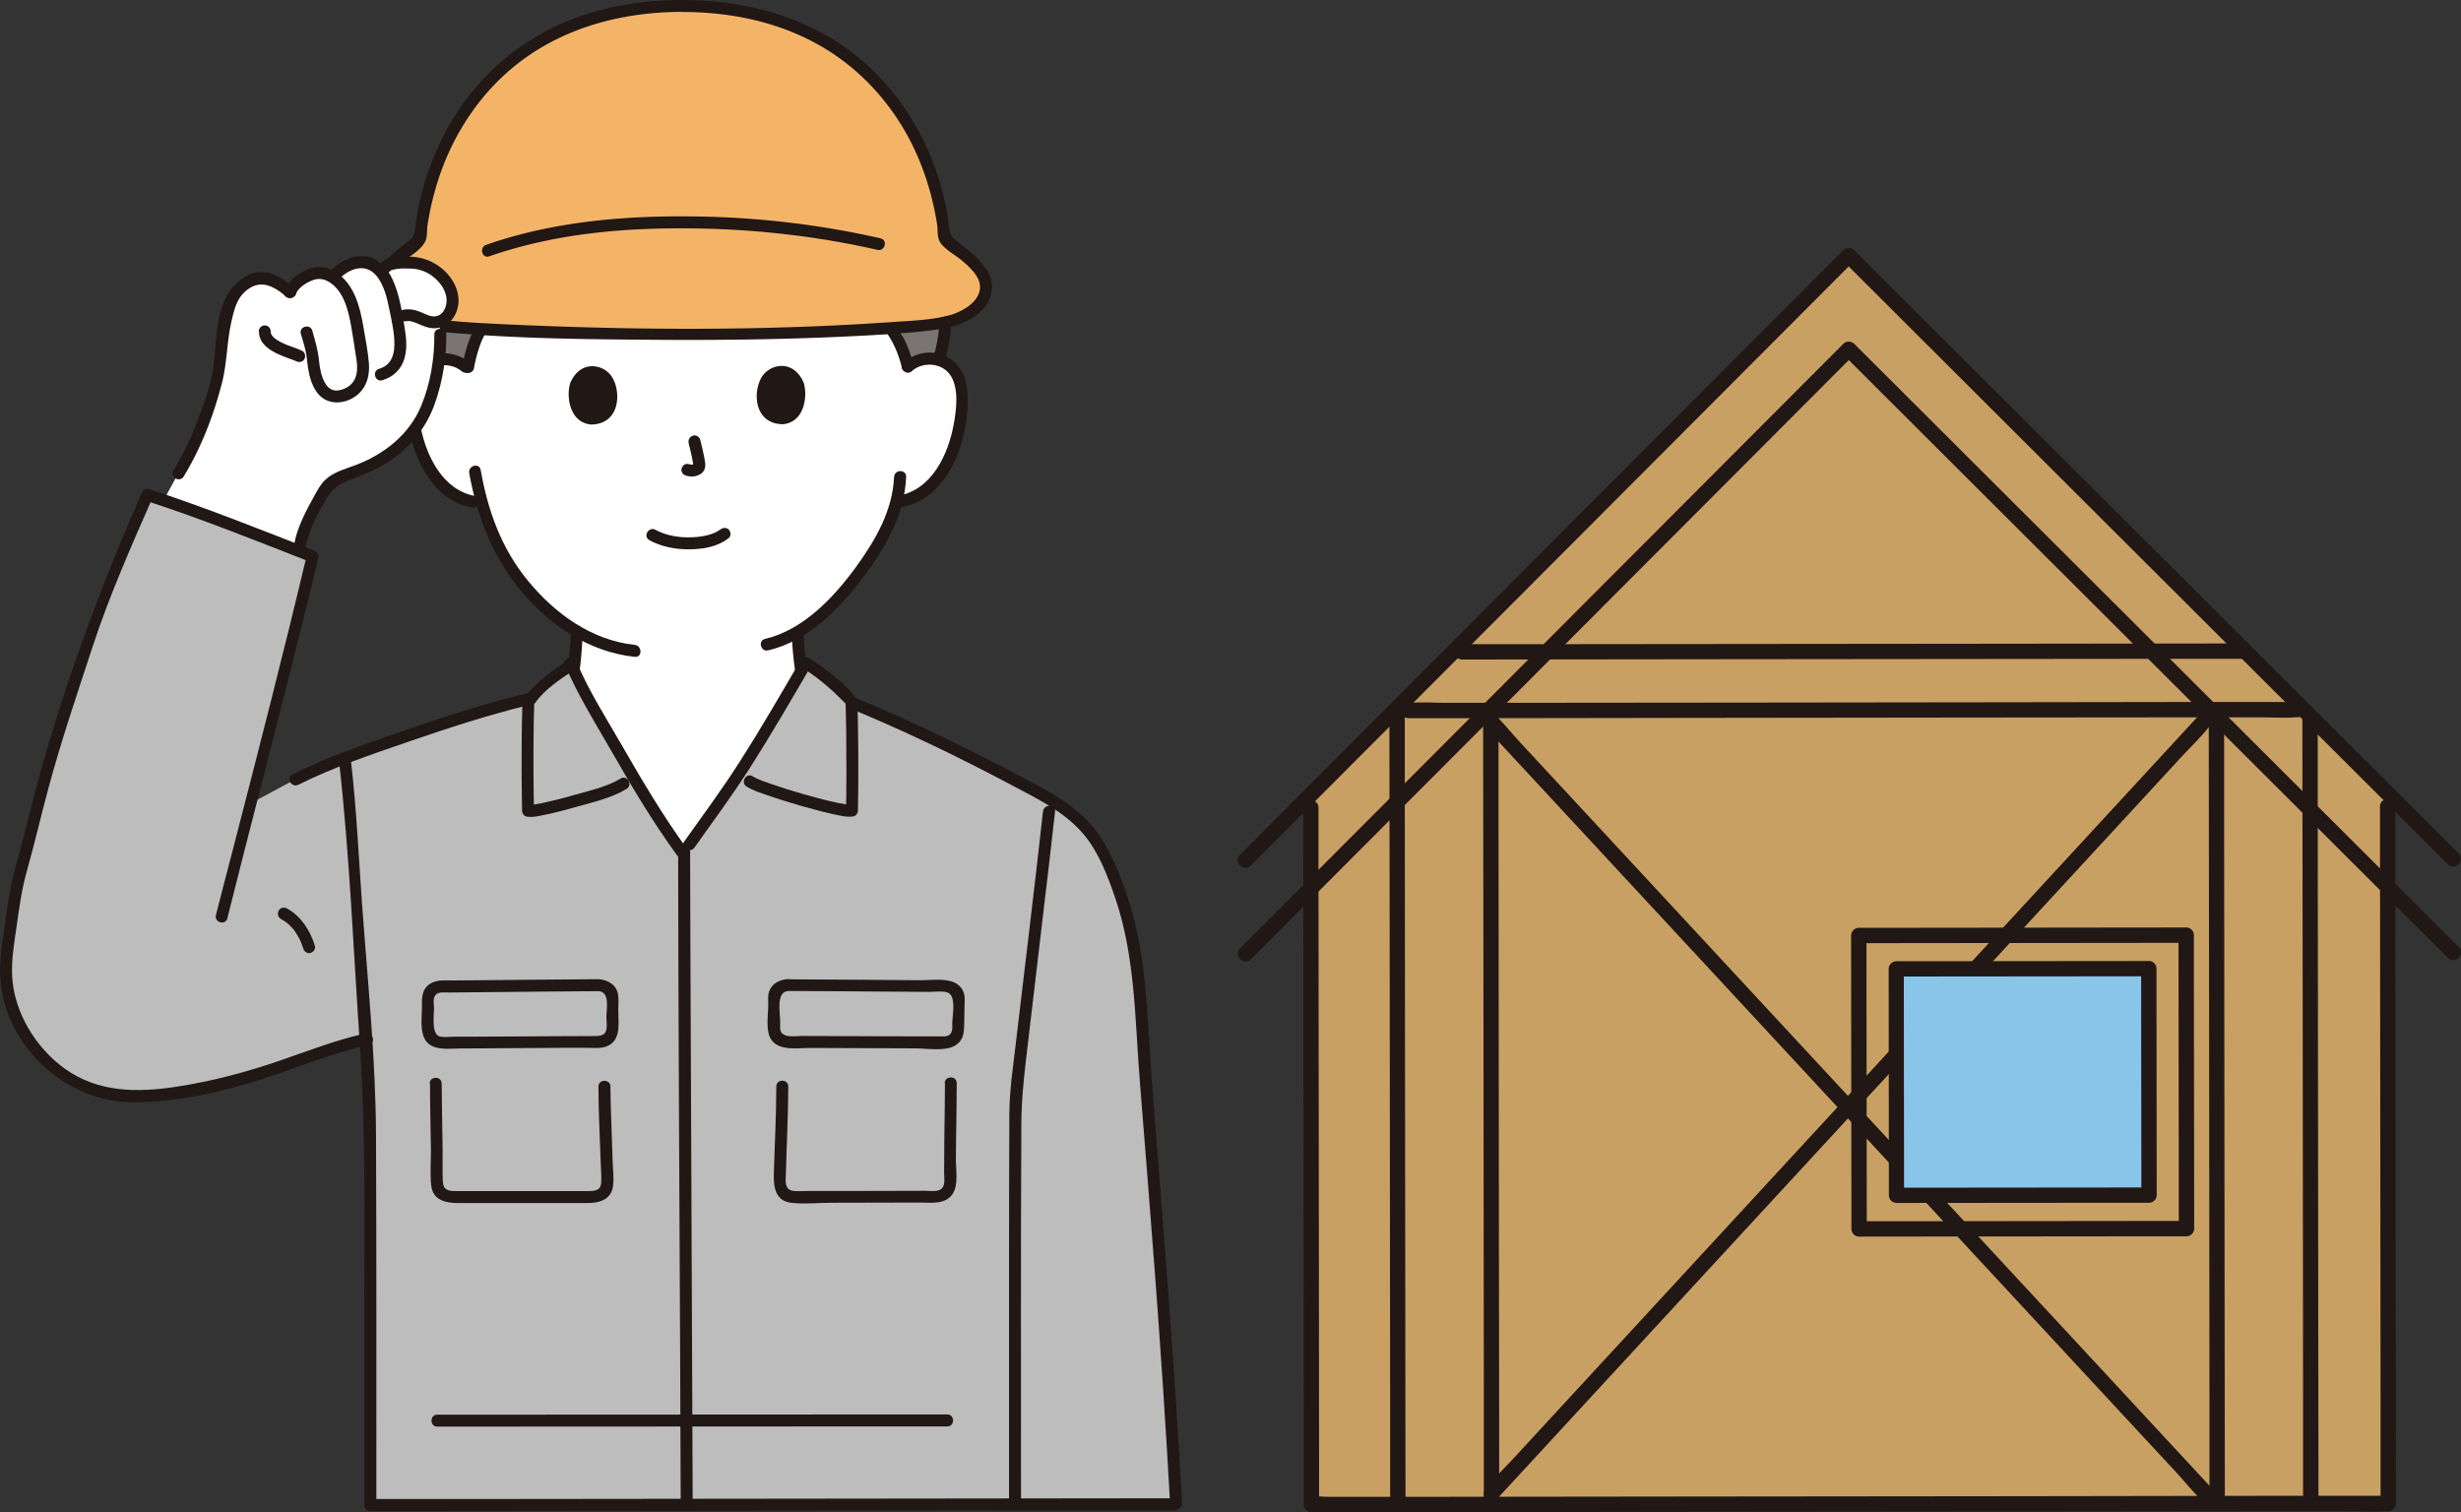
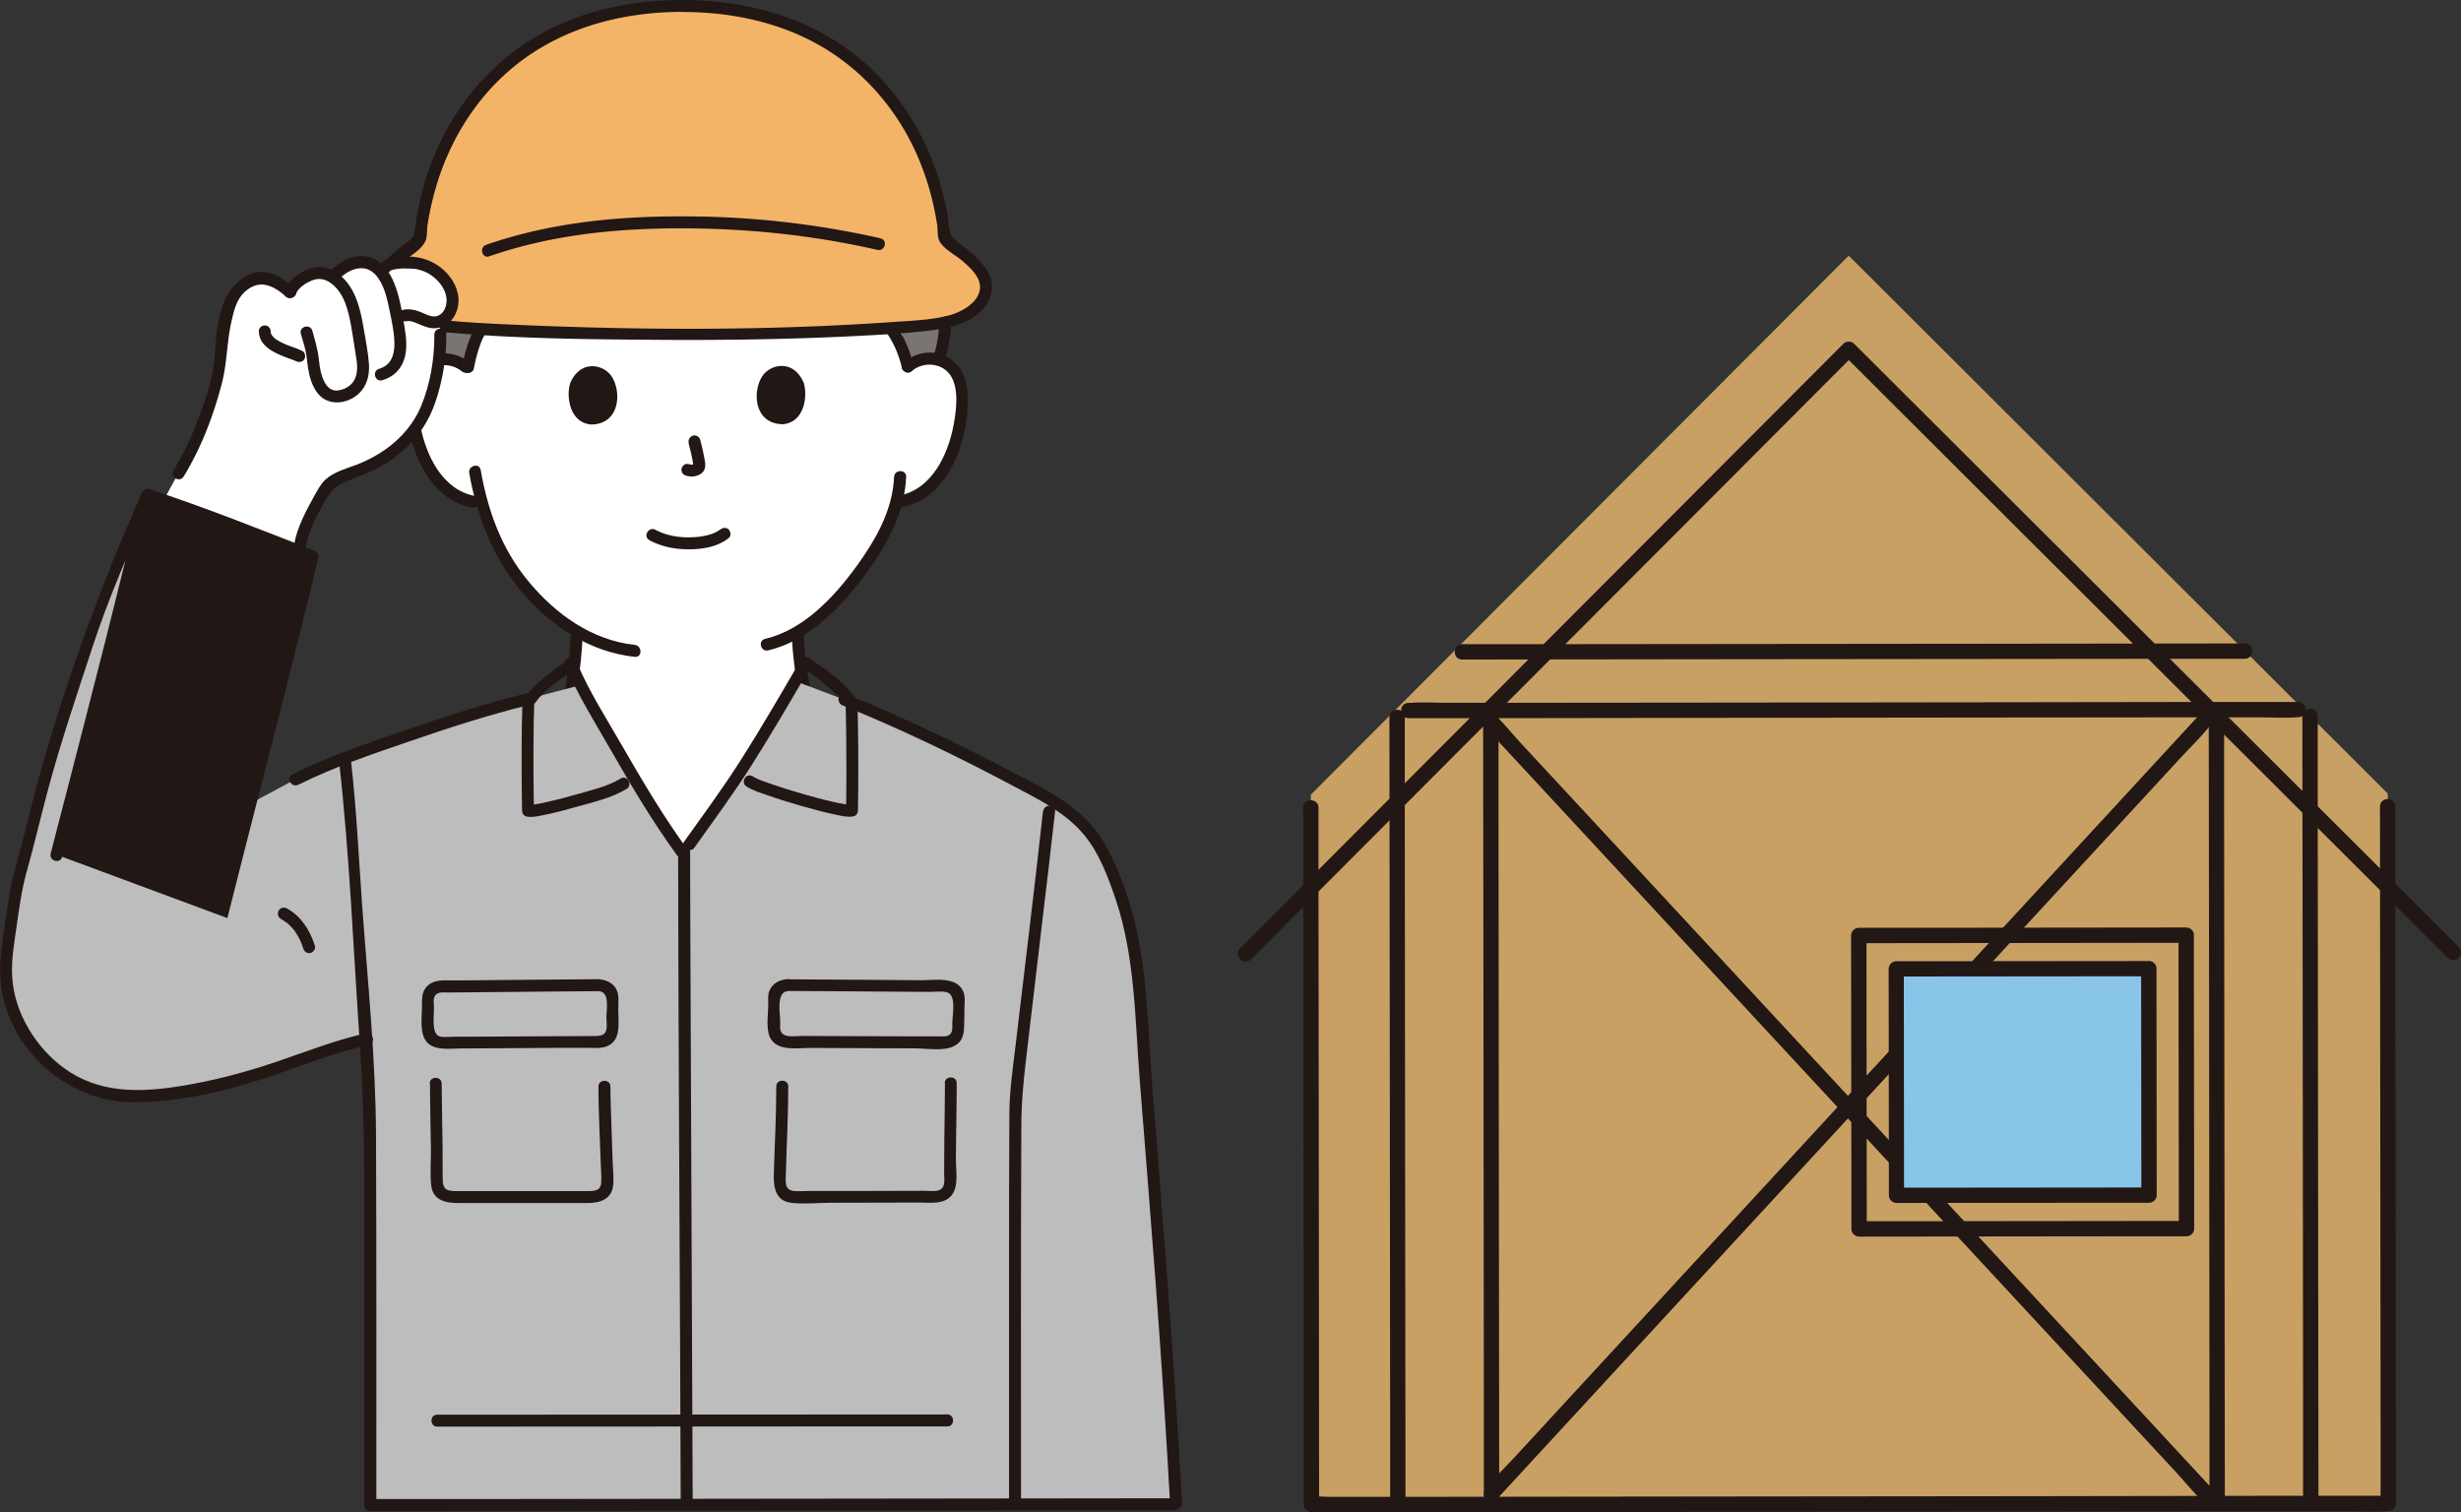
<svg xmlns="http://www.w3.org/2000/svg" id="_イヤー_2" viewBox="0 0 238.43 146.51">
  <rect x="0" y="0" width="238.43" height="146.51" fill="#333333" stroke="none" />
  <defs>
    <style>.cls-2{fill:#fff}.cls-4{fill:#bdbdbd}.cls-7{fill:#211715}</style>
  </defs>
  <g id="_字">
    <g id="group">
      <path d="M45.89 33.48c.2-.6.44-1.13.71-1.6-1.55-.09-2.9-.2-3.99-.32.11 1.1.04 2.26-.09 3.27.03 0 .05 0 .08-.01 1-.15 2.08.21 2.73.92.14-.85.33-1.6.56-2.26zm45.27-2.19c-1.09.19-2.78.36-4.88.5.73.99 1.28 2.21 1.66 3.72.66-.6 1.64-.89 2.55-.75.14.02.29.05.43.1.38-1.07.58-2.32.65-3.63-.14.03-.28.05-.42.06z" fill="#7a7473" />
      <path class="cls-2" d="M87.95 35.52c.66-.6 1.64-.89 2.55-.75s1.75.69 2.17 1.44c.3.53.39 1.13.45 1.71.2 2.31-.25 4.66-1.29 6.77-.51 1.03-1.17 2.01-2.09 2.75-.71.57-1.58.99-2.5 1.13 0 0-.16.02-.43.07-.2.77-.43 1.41-.55 1.76-.68 1.85-4.29 7.97-8.96 10.79.02 1.89.21 3.33.54 5.16.3 1.72.21 3.26 2.6 4.12 0 0-.28 13.85-13.82 13.87-13.54.01-15.47-13.24-15.47-13.24.29-.13 1.47-.54 1.63-.6 2.26-.82 2.3-2.24 2.55-3.85.01-.09.03-.18.04-.27a36.485 36.485 0 00.51-5.19c-1.81-1.06-3.5-2.55-5.04-4.38-2.18-2.61-3.42-5.51-4.14-8.07-.51-.08-.82-.12-.82-.12-.92-.14-1.79-.56-2.5-1.12-.92-.75-1.59-1.73-2.1-2.75a12.71 12.71 0 01-1.31-6.76c.05-.59.15-1.19.44-1.71.42-.75 1.25-1.3 2.16-1.44s1.89.15 2.55.74c0 0 1.99-16.86 20.75-16.88 21.6-.02 22.05 16.84 22.05 16.84z" />
      <path d="M66.07.58C50.69.52 41.91 10.8 40.65 23.2c-1.25 1.17-4.02 2.76-3.98 4.7s2.6 3.29 4.37 3.44c3.75.66 14.42 1 25.06 1.03 10.65-.05 21.31-.41 25.06-1.08 1.76-.16 4.32-1.51 4.36-3.45.04-1.95-2.74-3.53-3.99-4.7C90.26 10.75 81.45.49 66.07.58z" fill="#f4b467" />
      <path class="cls-7" d="M85.31 23.09a85.857 85.857 0 00-18.21-2.12c-6.79-.08-13.55.51-20 2.75-.7.24-.4 1.36.31 1.11 6.36-2.2 13-2.78 19.69-2.7 6.03.07 12.02.74 17.91 2.08.72.17 1.03-.95.31-1.11z" />
      <path class="cls-7" d="M66.07 0c-5.21 0-10.44 1.16-14.86 4-3.88 2.49-6.93 6.13-8.81 10.34-.94 2.09-1.61 4.29-2 6.54-.09.51-.14 1.03-.23 1.54-.1.6-.28.7-.77 1.08-.95.76-1.98 1.5-2.67 2.53-1.31 1.94-.27 3.94 1.6 5.01 1.7.98 3.83 1.07 5.74 1.23 6.34.54 12.73.6 19.09.65 7.12.06 14.26-.05 21.37-.45 2.15-.12 4.29-.26 6.42-.57 1.97-.28 4.46-1.2 5.05-3.35.62-2.27-1.69-3.9-3.2-5.11-.42-.34-.6-.46-.75-.93-.17-.51-.16-1.16-.25-1.69-.22-1.21-.51-2.41-.88-3.58-1.53-4.82-4.42-9.16-8.47-12.23C77.74 1.46 71.9 0 66.07 0c-.74 0-.74 1.16 0 1.16 4.91 0 9.81 1.04 14.03 3.65 3.59 2.23 6.43 5.47 8.3 9.25a26.31 26.31 0 012.11 6.17c.11.51.2 1.01.28 1.52.07.44.01 1.13.2 1.55.37.81 1.6 1.41 2.25 1.98.83.72 1.98 1.74 1.65 2.97s-1.87 2.04-3.04 2.33c-1.68.43-3.52.49-5.24.61-12.35.87-24.86.81-37.22.25-2.22-.1-4.44-.21-6.65-.45-1.83-.2-4.85-.52-5.41-2.68-.65-2.49 3.09-3.22 3.89-4.96.19-.41.13-1.11.2-1.55.08-.51.17-1.02.28-1.53.22-1.05.5-2.08.84-3.1 1.52-4.55 4.35-8.67 8.26-11.49 4.45-3.21 9.85-4.52 15.29-4.53.74 0 .74-1.16 0-1.16zm10.65 61.38c.04 2.09.38 4.15.72 6.21.11.68.29 1.37.69 1.94.53.75 1.3 1.19 2.15 1.5.7.26 1-.86.31-1.11-.65-.24-1.26-.6-1.61-1.22-.29-.52-.38-1.14-.47-1.72-.28-1.87-.6-3.71-.64-5.6-.02-.74-1.17-.75-1.16 0zM51.3 71.66c.79-.33 1.64-.54 2.41-.94.88-.46 1.52-1.18 1.83-2.12s.39-2 .53-2.97c.21-1.47.34-2.95.39-4.44.02-.74-1.13-.74-1.16 0-.04 1.32-.14 2.64-.32 3.94-.13.95-.24 1.94-.47 2.86-.21.82-.69 1.39-1.45 1.76-.66.33-1.39.51-2.07.79s-.38 1.4.31 1.11z" />
      <path class="cls-4" d="M66.79 81.83c1.03-1.44 3.92-5.59 4.56-6.5 1.13-1.6 3.93-6.32 5.7-9.34 2.1.8 4.73 1.79 4.73 1.79 7.72 3.12 13.4 6.07 20 9.65 1.16.63 2.2 1.61 3.17 2.51 2.32 2.16 4.85 9.27 5.19 13.7 1.43 18.6 2.83 34.25 3.81 52.1h-.18l-77.89.08c0-10.13 0-36.47-.07-39.52-.01-.11-.17-2.34-.39-5.6-3.5.79-9.61 3.32-13.08 4.11-3.29.75-6.79 1.52-10.26 1.38-4.23-.16-8.01-2.91-9.98-6.57-2.44-4.53-1.34-7.15-.83-11.85.31-2.78 1.64-5.97 2.1-8.42.84-4.55 4.67-15.7 5.19-17.36 1.23-3.92 4.8-12.03 5.7-14.07 5.01 1.62 11.19 4.08 16.01 5.96-.85 3.61-4.39 17.73-5.16 20.78-.14.54-.44 1.72-.82 3.17 1.96-1.05 4.32-2.32 4.32-2.32 4.33-2.17 5.93-2.51 9.74-3.86 2.09-.74 8.45-2.89 12.77-3.93l5.21-1.36c1.08 2.06 2.58 4.65 3.15 5.65 1.6 2.81 4.63 7.84 6.59 10.51l.7-.72z" />
      <path class="cls-7" d="M81.63 68.34c5.65 2.29 11.12 4.93 16.5 7.79 2.46 1.31 5.03 2.53 6.86 4.71 1.49 1.76 2.37 4.14 3.1 6.29 1.9 5.65 1.87 11.73 2.34 17.62.51 6.41 1.03 12.83 1.51 19.24.54 7.21 1.02 14.42 1.42 21.64.04.74 1.2.74 1.16 0-.74-13.49-1.82-26.95-2.89-40.42-.48-6.01-.42-12.27-2.31-18.05-.72-2.22-1.61-4.52-2.96-6.43s-3.49-3.37-5.61-4.51c-6.13-3.31-12.36-6.37-18.82-9-.69-.28-.99.84-.31 1.11zm-45.17 77.49c0-11.92.02-23.84-.03-35.76-.03-7.53-.82-15.07-1.36-22.58-.32-4.51-.53-9.05-1.04-13.55-.08-.73-1.24-.74-1.16 0 1.02 9.12 1.38 18.35 2.01 27.5.56 7.99.4 16 .41 24.01v20.38c0 .74 1.16.74 1.16 0z" />
      <path class="cls-7" d="M101.05 78.6c-.83 7.54-1.76 15.07-2.65 22.61-.26 2.24-.6 4.45-.61 6.7-.03 4.98-.03 9.95-.03 14.93v22.87c0 .74 1.16.74 1.16 0 0-12.2-.03-24.4.03-36.6 0-2.22.2-4.31.46-6.51.52-4.44 1.05-8.89 1.57-13.33.42-3.55.85-7.11 1.24-10.66.08-.74-1.08-.73-1.16 0zM65.7 82.55c.02 15.95.12 31.91.19 47.86l.06 15.32c0 .74 1.16.74 1.16 0-.08-18.69-.16-37.38-.23-56.07 0-2.37-.02-4.75-.02-7.12 0-.74-1.16-.74-1.16 0z" />
-       <path class="cls-4" d="M80.42 65.93c-.74-.61-1.56-1.2-2.35-1.69-1.35 2.33-4.97 8.5-6.51 10.78.66.41 1.07.68 1.07.68 1.26.8 8.95 3.04 9.91 2.82.05-2.83.05-8.6-.06-10.51-.42-.6-1.18-1.35-2.07-2.08zm-26.94-.16c.6-.49 1.25-.96 1.89-1.36.8 1.87 3.34 6.25 4.12 7.63.52.91 1.19 2.05 1.92 3.27-.61.39-.98.63-.98.63-1.25.8-8.3 2.83-9.27 2.61-.06-2.83-.07-8.6.04-10.51.45-.65 1.31-1.47 2.29-2.26z" />
      <path class="cls-7" d="M54.74 64.41c1.2 2.88 2.9 5.58 4.45 8.28 1.98 3.46 4.04 6.93 6.39 10.16.43.6 1.44.02 1-.58-2.31-3.17-4.33-6.58-6.28-9.97-1.53-2.67-3.26-5.34-4.44-8.18-.28-.68-1.4-.38-1.11.31z" />
      <path class="cls-7" d="M77.58 63.94c-1.9 3.26-3.79 6.53-5.82 9.71-1.71 2.7-3.62 5.28-5.48 7.89-.43.61.57 1.18 1 .58 1.85-2.6 3.76-5.19 5.48-7.89 2.02-3.18 3.92-6.45 5.82-9.71.37-.64-.62-1.23-1-.58zm-22.55.01c-1.41.92-2.85 1.99-3.94 3.29-.38.45-.47.76-.49 1.33s-.03 1.12-.04 1.68c-.04 2.76-.03 5.53.02 8.3 0 .23.17.51.42.56.59.11 1.22-.05 1.8-.17.99-.2 1.98-.46 2.95-.74 1.62-.46 3.5-.87 4.96-1.77.63-.39.05-1.39-.58-1-1.33.81-3.05 1.18-4.52 1.6-.9.26-1.81.5-2.73.7-.34.08-.69.15-1.04.2-.12.02-.24.03-.36.04-.06 0-.32-.02-.17 0l.42.56c-.05-2.56-.06-5.13-.03-7.69 0-.54.01-1.09.03-1.63 0-.24.01-.48.02-.72 0-.08-.01-.2.01-.28.08-.27-.06.1.09-.11.9-1.29 2.46-2.33 3.76-3.18.62-.41.04-1.41-.58-1z" />
      <path class="cls-7" d="M78.07 64.92c1.38.9 2.56 1.94 3.71 3.1.16.16.14.09.15.4 0 .24.02.47.02.71l.03 1.7c.03 2.56.03 5.13-.01 7.69l.42-.56c.17-.03-.08 0-.14 0-.12-.01-.24-.02-.36-.04-.39-.06-.78-.14-1.16-.23-.99-.22-1.98-.49-2.96-.77s-2-.6-2.98-.94c-.63-.22-1.3-.42-1.87-.77-.64-.39-1.22.61-.58 1s1.34.61 2.02.84c1.08.38 2.17.71 3.26 1.03 1.03.29 2.06.57 3.11.8.62.13 1.33.33 1.97.21.25-.05.42-.32.42-.56.05-2.76.05-5.53 0-8.3 0-.54-.02-1.08-.04-1.62-.02-.6-.1-.92-.5-1.39-1.09-1.3-2.53-2.36-3.94-3.28-.63-.41-1.2.59-.58 1zM28.91 76.03c3.47-1.73 7.09-2.94 10.75-4.2s7.69-2.58 11.62-3.53c.72-.18.42-1.29-.31-1.11-4 .97-7.94 2.26-11.83 3.6-3.69 1.27-7.33 2.5-10.82 4.24-.67.33-.08 1.33.58 1zm-1.71 13c.15.08.3.18.45.28l.1.07c-.07-.05-.02-.02.02.01.07.06.14.11.2.17.12.11.23.22.34.34l.15.18c.1.12-.07-.09.03.03.02.03.05.06.07.1.19.27.35.56.5.85.04.07.07.15.1.22.06.14-.02-.07 0 .02.01.04.03.08.05.11.07.17.12.34.18.51.09.29.41.5.71.4.29-.09.5-.4.4-.71-.47-1.48-1.32-2.84-2.71-3.6-.26-.15-.64-.07-.79.21s-.08.64.21.79zm49.13 6.98c3.05.01 6.11.04 9.16.06l4.52.03c.54 0 1.21-.1 1.73.04.94.24.54 2.16.52 2.94-.01.5.1 1.06-.46 1.28-.21.08-.52.05-.74.05h-1.39c-1.31 0-2.62 0-3.93-.01l-8.06-.03c-.48 0-1.13.11-1.59-.06-.63-.23-.5-.74-.5-1.28 0-.8-.43-2.92.73-3.01.74-.05.74-1.21 0-1.16s-1.5.39-1.79 1.16c-.16.41-.1.91-.1 1.34 0 .96-.29 2.53.3 3.38.79 1.13 2.63.78 3.81.79 1.64 0 3.27.01 4.91.02 1.74 0 3.48.01 5.22.02 1.08 0 2.78.3 3.77-.22.74-.39.93-1 .96-1.77.03-.65.03-1.3.04-1.95.01-.54.1-1.12-.14-1.62-.66-1.43-2.78-1.04-4.05-1.04-4.31-.03-8.62-.07-12.93-.09-.74 0-.74 1.15 0 1.16zm15.22 8.93c0 1.78-.04 3.55-.06 5.33-.01 1.13-.02 2.27-.02 3.41 0 .49.15 1.21-.31 1.54-.38.27-1.11.15-1.56.15-2.52 0-5.05.01-7.57.02h-3.75c-.44 0-.9.04-1.35 0-.97-.08-.81-.97-.79-1.7.07-2.81.23-5.62.23-8.43 0-.74-1.15-.74-1.16 0 0 2.85-.16 5.69-.24 8.54-.03 1.23.17 2.55 1.66 2.73 1.23.15 2.55.01 3.79 0 2.9 0 5.8-.01 8.7-.02 1.09 0 2.47.22 3.17-.83.58-.88.32-2.31.32-3.32.01-2.47.08-4.95.08-7.42 0-.74-1.15-.74-1.16 0zM58.01 94.87c-3.85.02-7.7.07-11.55.1-.81 0-1.63.01-2.44.02s-1.72-.12-2.41.36-.74 1.2-.73 1.98c.02.98-.21 2.36.23 3.26.62 1.28 2.32 1 3.48.99 1.64 0 3.28-.02 4.92-.03l5.32-.03h1.99c.6 0 1.29.08 1.87-.11 1.54-.52 1.21-2.3 1.21-3.56 0-.48.05-1-.02-1.48-.15-.96-.97-1.43-1.87-1.5-.74-.05-.74 1.1 0 1.16 1.11.08.74 1.75.74 2.52 0 .37.08.84 0 1.2-.15.7-.84.62-1.41.63-2.57 0-5.15.03-7.72.04-1.35 0-2.7.02-4.05.02h-1.61c-.41 0-1.03.1-1.41-.04-.77-.29-.49-2.05-.5-2.74-.01-.46-.16-1.05.25-1.35.3-.22.79-.15 1.15-.15 1.42-.01 2.83-.02 4.25-.04 3.44-.03 6.88-.07 10.31-.09.74 0 .74-1.16 0-1.16zm-16.35 10.12c0 2.13.06 4.26.09 6.39.01 1.14-.1 2.36.03 3.49.17 1.46 1.46 1.69 2.66 1.69H56.9c1.17 0 2.35-.33 2.5-1.7.09-.79-.03-1.64-.05-2.43l-.09-2.72c-.05-1.48-.11-2.96-.12-4.44 0-.74-1.16-.74-1.16 0 0 2.47.14 4.93.22 7.4.02.62.08 1.25.05 1.87-.03.85-.68.86-1.36.86H44.17c-.74 0-1.24-.1-1.27-.96-.04-1.05 0-2.11-.02-3.17-.02-2.09-.08-4.19-.09-6.29 0-.74-1.16-.74-1.16 0zm-5.73 41.41l29.32-.03 36.37-.04h12.15c.74-.01.74-1.17 0-1.17l-26.9.03-37.04.04h-13.9c-.74.02-.74 1.17 0 1.17zm6.42-8.18c13.93-.01 27.85-.01 41.78-.02h7.65c.74 0 .74-1.16 0-1.16-13.58.01-27.16.01-40.73.02h-8.69c-.74 0-.74 1.16 0 1.16zM91.01 31.26c-.07 1.18-.23 2.29-.63 3.43-.1.29.11.64.4.71.32.07.6-.1.71-.4.42-1.2.6-2.48.67-3.74.02-.3-.28-.59-.58-.58-.33.01-.56.25-.58.58zm-2.5 4.11c-.34-1.34-.87-2.66-1.67-3.8-.17-.25-.51-.39-.79-.21-.24.16-.39.53-.21.79.36.51.67 1.05.92 1.62.02.04.03.07.05.11.04.09-.03-.07.01.03.03.07.06.15.09.22.06.16.12.33.18.49.12.35.22.7.31 1.06.07.29.42.5.71.4s.48-.4.4-.71zm-42.6.35c.11-.62.26-1.24.45-1.84.08-.27.18-.53.28-.79l.04-.09q-.03.06 0 0c.03-.06.05-.12.08-.18.05-.12.11-.23.17-.34.14-.27.08-.64-.21-.79-.26-.14-.64-.08-.79.21-.57 1.11-.91 2.31-1.14 3.52-.05.3.08.64.4.71.28.06.65-.09.71-.4z" />
      <path class="cls-7" d="M88.36 35.93c1.11-.93 2.96-.79 3.76.49s.53 3.32.28 4.69c-.53 2.91-2.11 6.33-5.33 6.91-.73.13-.42 1.25.31 1.11 4.08-.74 6.01-5.4 6.32-9.1.14-1.74.12-3.91-1.39-5.08s-3.4-.98-4.77.17c-.57.48.25 1.29.82.82z" />
      <path class="cls-7" d="M86.62 46.2c-.13 3.24-1.8 6.13-3.65 8.68-2.18 2.99-5.12 6.14-8.85 7.02-.72.17-.42 1.29.31 1.11 3.98-.94 7.09-4.22 9.43-7.39 2.04-2.77 3.79-5.9 3.93-9.42.03-.74-1.13-.74-1.16 0zM45.55 35.16c-1.37-1.14-3.34-1.28-4.77-.16-1.55 1.21-1.54 3.47-1.36 5.25.36 3.65 2.29 8.2 6.32 8.92.73.13 1.04-.98.31-1.11-3.17-.57-4.76-3.9-5.32-6.78-.27-1.38-.48-3.28.13-4.59.68-1.46 2.69-1.7 3.87-.72.57.47 1.39-.34.82-.82z" />
      <path class="cls-7" d="M45.46 45.83c.74 4.19 2.31 8.22 5.08 11.5s6.55 5.84 10.96 6.31c.74.08.73-1.08 0-1.16-4.2-.45-7.72-3.02-10.34-6.2s-3.91-6.87-4.59-10.75c-.13-.73-1.24-.42-1.11.31z" />
      <g id="hand">
        <path class="cls-2" d="M18.9 42.9c1.13-2.63 2.37-6.54 2.4-7.88.03-1.54.37-3.32.75-4.8s.92-2.36 2.37-3.08c1.3-.64 2.66.29 3.69 1.19.29-.87 1.57-1.68 2.45-1.87.57-.13 1.16.06 1.66.39.27-.27.47-.48.47-.48 1.68-1.45 3.25-1.17 4.18-.06l.07.09.44-.55c.41-.51 2.47-.47 3.25-.31 1.27.27 2.49 1.28 2.99 2.48.46 1.1.22 2.63-1.05 3.11h-.03c.41 2.86-.51 6.21-.68 6.83-.46 1.63-1.13 3.14-2.34 4.42-1.04 1.11-2.24 1.96-3.61 2.66-1.26.64-2.79.92-3.94 1.77-.78.57-2.74 4.77-2.93 6.03 0 0-.02.17-.06.44-4.04-1.58-8.95-3.51-13.09-4.88l1.38-2.53.85-1.4c.23-.42.49-.97.76-1.58z" />
        <path class="cls-7" d="M33.11 26.78c.98-.82 2.32-1.21 3.28-.15.82.9 1.11 2.27 1.35 3.43.22 1.08.48 2.22.47 3.32s-.37 2.03-1.48 2.35c-.71.21-.41 1.32.31 1.11 1.09-.32 1.88-1.09 2.17-2.2s.11-2.14-.06-3.21c-.2-1.2-.39-2.42-.8-3.57-.38-1.08-.97-2.21-2.04-2.74-1.42-.71-2.89-.11-4.02.84-.57.48.25 1.29.82.82z" />
        <path class="cls-7" d="M37.81 26.26c.09-.11-.04 0 .04-.04.13-.06 0-.02.1-.05.15-.05.37-.1.49-.11.41-.06.84-.06 1.25-.04.18 0 .37.02.55.04.13.01.02 0 .13.02.1.02.2.04.3.07.48.13.93.36 1.31.67.68.54 1.27 1.35 1.29 2.25.01.67-.33 1.49-1.09 1.58-.48.06-.99-.24-1.43-.42-.55-.22-1.1-.33-1.69-.22-.31.06-.48.43-.4.71.09.32.4.46.71.4.5-.09 1.02.21 1.47.39.53.22 1.08.37 1.65.25 1.17-.23 1.86-1.35 1.93-2.47.07-1.17-.54-2.29-1.37-3.07s-1.89-1.25-3.04-1.34c-.55-.04-1.1-.04-1.64.03-.47.06-1.04.15-1.38.53-.49.55.32 1.38.82.82z" />
        <path class="cls-7" d="M42.08 32.4c.02 2.32-.38 4.78-1.28 6.94-1.13 2.72-3.54 4.64-6.24 5.68-1 .38-2.2.69-3.01 1.43-.46.42-.78 1.02-1.08 1.56-.79 1.42-1.68 3.08-1.96 4.69-.13.73.99 1.04 1.11.31.29-1.66 1.21-3.36 2.06-4.79.55-.93 1.21-1.33 2.24-1.73 1.22-.47 2.4-.91 3.52-1.62 2.2-1.39 3.82-3.31 4.69-5.77.75-2.12 1.13-4.45 1.11-6.69 0-.74-1.16-.75-1.16 0zm-12.93-.05c.15.54.33 1.07.45 1.61s.16 1.12.24 1.68c.14.87.39 1.78.95 2.48 1.1 1.38 3.23.99 4.26-.3.6-.74.76-1.7.69-2.63-.09-1.17-.34-2.35-.53-3.51-.33-1.96-.87-4.1-2.62-5.28-.88-.59-1.85-.69-2.82-.28s-1.84 1.08-2.22 2.06c-.27.69.85.99 1.11.31.24-.62.97-1.07 1.55-1.31.71-.3 1.35-.14 1.95.33 1.22.96 1.6 2.64 1.86 4.08.16.85.27 1.71.41 2.56s.33 1.8-.07 2.61c-.3.6-.9.95-1.55 1.06-.6.1-1.02-.2-1.31-.7-.39-.67-.53-1.49-.6-2.26-.1-.97-.38-1.88-.64-2.82-.2-.71-1.32-.41-1.11.31z" />
        <path class="cls-7" d="M28.53 27.92c-.98-.84-2.17-1.73-3.54-1.55-1.01.13-1.99.86-2.59 1.66-1.49 1.98-1.42 4.93-1.69 7.27-.23 2.01-1.04 4.06-1.76 5.94a26.55 26.55 0 01-2.15 4.34c-.39.64.61 1.22 1 .58 1.7-2.8 2.88-5.87 3.7-9.04.51-1.97.47-4.01.93-6 .24-1.05.49-2.15 1.34-2.89 1.4-1.22 2.7-.57 3.94.5.56.48 1.38-.33.82-.82z" />
        <path class="cls-7" d="M25.09 32.12c0 1.53 1.77 2.19 2.96 2.63.14.05.29.1.43.16.06.02.12.05.18.07.07.03-.15-.07-.03-.01.02.01.05.02.07.03.27.13.64.08.79-.21.14-.26.08-.65-.21-.79-.48-.24-1.01-.39-1.5-.59-.03-.01-.07-.04-.1-.04 0 0 .11.05.05.02l-.05-.02c-.07-.03-.15-.07-.22-.1-.15-.07-.29-.14-.43-.22-.06-.04-.12-.07-.19-.11-.05-.03-.13-.11-.19-.13 0 0 .09.08.05.04-.01-.01-.03-.02-.04-.03a.5.5 0 01-.08-.07l-.15-.15c-.01-.01-.06-.09-.07-.09 0 0 .07.1.04.05-.01-.02-.02-.03-.04-.05-.04-.06-.07-.13-.11-.19-.03-.05.03.07.03.07 0-.01-.02-.05-.02-.06 0-.03-.02-.07-.03-.1v-.05c-.02-.08.02.05 0 .06.01-.02 0-.11 0-.13 0-.3-.26-.59-.58-.58s-.58.25-.58.58z" />
      </g>
-       <path class="cls-7" d="M22.03 88.95c2.25-8.99 4.62-17.96 6.86-26.96.66-2.64 1.32-5.29 1.95-7.94.08-.33-.1-.59-.4-.71-5.3-2.07-10.59-4.19-16.01-5.96-.22-.07-.55.04-.65.27-4 9.1-7.44 18.36-10.08 27.95-.78 2.84-1.42 5.69-2.22 8.53-.54 1.91-.77 3.81-1.05 5.76-.22 1.51-.47 3.03-.41 4.56.24 6.68 6.18 12.31 12.79 12.34 4.19.02 8.53-.94 12.51-2.22 3.46-1.11 6.85-2.54 10.4-3.34.73-.16.42-1.28-.31-1.11-2.91.65-5.72 1.76-8.53 2.72-3.18 1.08-6.41 1.93-9.74 2.44-3.83.59-7.63.59-10.89-1.76-2.79-2.02-4.88-5.42-5.07-8.9-.09-1.62.19-3.22.42-4.81.26-1.82.49-3.6.99-5.37.76-2.7 1.38-5.41 2.11-8.11 1.24-4.59 2.77-9.09 4.25-13.61 1.62-4.95 3.73-9.72 5.82-14.48l-.65.27c5.42 1.76 10.71 3.89 16.01 5.96l-.4-.71c-2.24 9.46-4.67 18.88-7.1 28.29-.57 2.2-1.15 4.4-1.71 6.61-.18.72.93 1.03 1.11.31z" />
+       <path class="cls-7" d="M22.03 88.95c2.25-8.99 4.62-17.96 6.86-26.96.66-2.64 1.32-5.29 1.95-7.94.08-.33-.1-.59-.4-.71-5.3-2.07-10.59-4.19-16.01-5.96-.22-.07-.55.04-.65.27-4 9.1-7.44 18.36-10.08 27.95-.78 2.84-1.42 5.69-2.22 8.53-.54 1.91-.77 3.81-1.05 5.76-.22 1.51-.47 3.03-.41 4.56.24 6.68 6.18 12.31 12.79 12.34 4.19.02 8.53-.94 12.51-2.22 3.46-1.11 6.85-2.54 10.4-3.34.73-.16.42-1.28-.31-1.11-2.91.65-5.72 1.76-8.53 2.72-3.18 1.08-6.41 1.93-9.74 2.44-3.83.59-7.63.59-10.89-1.76-2.79-2.02-4.88-5.42-5.07-8.9-.09-1.62.19-3.22.42-4.81.26-1.82.49-3.6.99-5.37.76-2.7 1.38-5.41 2.11-8.11 1.24-4.59 2.77-9.09 4.25-13.61 1.62-4.95 3.73-9.72 5.82-14.48l-.65.27l-.4-.71c-2.24 9.46-4.67 18.88-7.1 28.29-.57 2.2-1.15 4.4-1.71 6.61-.18.72.93 1.03 1.11.31z" />
      <path class="cls-7" d="M62.92 52.34c1.21.64 2.51.89 3.87.88s2.74-.25 3.81-1.09c.25-.19.2-.62 0-.82-.24-.24-.57-.19-.82 0 .13-.1-.07.05-.11.07-.08.05-.17.1-.25.15-.2.1-.34.16-.56.23-.71.23-1.45.3-2.2.3-1.14 0-2.22-.23-3.16-.73-.66-.35-1.24.65-.58 1zm3.79-9.41c.15.58.3 1.17.4 1.76l.03.18c0 .03 0 .08.02.1-.01-.09-.01-.11 0-.05v.05c0 .02-.01.11 0 .13v-.09.06l.03-.06c-.02.04 0 .02.05-.05-.07.08.1-.1 0 0-.06.03-.06.03 0 0l-.04.02s-.09.02-.14.04h.06-.17c-.11 0 .14.03.04 0l-.08-.02c-.1-.02-.2-.03-.31-.05-.3-.04-.59.29-.58.58.02.35.26.53.58.58-.24-.03.02.01.08.02.11.02.22.04.34.04.26 0 .52-.07.75-.19a.96.96 0 00.53-.66c.05-.25.02-.49-.02-.73-.12-.66-.27-1.32-.44-1.98-.08-.29-.42-.5-.71-.4s-.49.4-.4.71zm-11.48-5.75c-.35 1.13-.12 3.73 2.02 3.95 2.83-.02 2.98-3.16 2.02-4.64-.78-1.21-3.07-1.71-4.05.69zm22.65-.03c.35 1.13.13 3.73-2.01 3.95-2.83-.01-2.98-3.16-2.03-4.63.78-1.21 3.07-1.72 4.05.68z" id="face" />
    </g>
    <g id="group-2">
      <path d="M231.37 118.94l-.04-40.8v-1.26l-52.22-52.11L127 76.99v1.26l.07 67.52 104.33-.11-.03-26.72z" fill="#c9a063" />
      <path class="cls-7" d="M126.26 78.25l.02 22.84.04 36.37v8.31c0 .4.35.74.75.74h10.34l24.97-.04 30.09-.03 26.12-.03h8.56c1.34-.01 2.73.1 4.06-.01h.18c.4 0 .74-.34.74-.74l-.02-22.84-.04-36.37v-8.31c0-.95-1.49-.96-1.49 0l.02 22.84.04 36.37v8.31l.75-.74h-10.34l-24.97.04-30.09.03-26.12.03h-11.23c-.41.01-1-.1-1.4.01-.05.01-.12 0-.18 0l.74.74-.02-22.84-.04-36.37v-8.31c0-.95-1.49-.96-1.49 0z" />
-       <path class="cls-7" d="M121.18 83.87l19.77-19.81 31.48-31.55 7.2-7.22h-1.05l19.81 19.77 31.55 31.48 7.22 7.2c.68.68 1.73-.37 1.05-1.05L218.4 62.92l-31.55-31.48-7.22-7.2a.761.761 0 00-1.05 0l-19.77 19.81-31.48 31.55-7.2 7.22c-.68.68.37 1.73 1.05 1.05z" />
      <path class="cls-7" d="M121.19 92.94l19.77-19.81 31.48-31.55 7.2-7.22h-1.05l19.81 19.77 31.55 31.48 7.22 7.2c.68.68 1.73-.37 1.05-1.05l-19.81-19.77-31.55-31.48-7.22-7.2a.761.761 0 00-1.05 0l-19.77 19.81-31.48 31.55-7.2 7.22c-.68.68.37 1.73 1.05 1.05z" />
    </g>
    <path class="cls-7" d="M134.61 69.49l.03 25.73.04 40.71v9.38c.01.95 1.49.96 1.49 0l-.03-25.73-.04-40.71v-9.38c-.01-.95-1.49-.96-1.49 0zm88.45-.1l.03 25.73.04 40.71v9.38c.01.95 1.49.96 1.49 0l-.03-25.73-.04-40.71v-9.38c-.01-.95-1.49-.96-1.49 0zm-9.07.01l.03 25.73.04 40.71v9.38c.01.95 1.49.96 1.49 0l-.03-25.73-.04-40.71V69.4c-.01-.95-1.49-.96-1.49 0zm3.49-7.06l-25.73.03-40.71.04h-9.38c-.95.01-.96 1.49 0 1.49l25.73-.03 40.71-.04h9.38c.95-.01.96-1.49 0-1.49z" />
    <path class="cls-7" d="M222.65 68.01h-8.55l-20.54.03-24.87.03-21.62.02h-7.09c-1.1 0-2.26-.09-3.37.01h-.15c-.95 0-.96 1.48 0 1.48h8.55l20.54-.03 24.87-.03 21.62-.02h7.09c1.1 0 2.26.09 3.37-.01h.15c.95 0 .96-1.48 0-1.48z" />
    <path class="cls-7" d="M143.69 69.48l.03 25.73.04 40.71v9.38c.01.95 1.49.96 1.49 0l-.03-25.73-.04-40.71v-9.38c-.01-.95-1.49-.96-1.49 0z" />
    <path class="cls-7" d="M145.01 145.25l6.87-7.45 16.51-17.9 19.97-21.65 17.26-18.71 5.66-6.14c.89-.97 1.88-1.9 2.7-2.93.04-.05.08-.09.12-.13.65-.7-.4-1.75-1.05-1.05l-6.87 7.45-16.51 17.9-19.97 21.65L152.44 135l-5.66 6.14c-.89.97-1.88 1.9-2.7 2.93-.04.05-.08.09-.12.13-.65.7.4 1.75 1.05 1.05z" />
    <path class="cls-7" d="M143.32 69.84l7.01 7.56 16.83 18.15 20.27 21.86 17.6 18.98 5.79 6.24c.91.98 1.77 2.1 2.77 2.99.04.04.08.09.12.13.65.7 1.7-.35 1.05-1.05l-7.01-7.56-16.83-18.15-20.27-21.86-17.6-18.98-5.79-6.24c-.91-.98-1.77-2.1-2.77-2.99-.04-.04-.08-.09-.12-.13-.65-.7-1.7.35-1.05 1.05z" />
    <path transform="rotate(-.06 190.93 105.142)" fill="#88c5e9" d="M183.73 93.86h24.47v21.93h-24.47z" />
    <path class="cls-7" d="M208.19 93.11l-21.44.02h-3.03c-.4 0-.74.34-.74.74l.02 19.17v2.77c0 .4.34.74.74.74l21.44-.02h3.03c.4 0 .74-.34.74-.74l-.02-19.17v-2.77c0-.95-1.49-.96-1.49 0l.02 19.17v2.77l.74-.74-21.44.02h-3.03l.74.74-.02-19.17v-2.77l-.74.74 21.44-.02h3.03c.95 0 .96-1.49 0-1.49z" />
    <path class="cls-7" d="M211.8 89.86l-27.79.03h-3.93c-.4 0-.74.34-.74.75l.03 24.84v3.59c0 .4.34.74.75.74l27.79-.03h3.93c.4 0 .74-.34.74-.75l-.03-24.84V90.6c0-.95-1.49-.96-1.49 0l.03 24.84v3.59l.75-.74-27.79.03h-3.93l.74.75-.03-24.84v-3.59l-.75.74 27.79-.03h3.93c.95 0 .96-1.49 0-1.49z" />
  </g>
</svg>